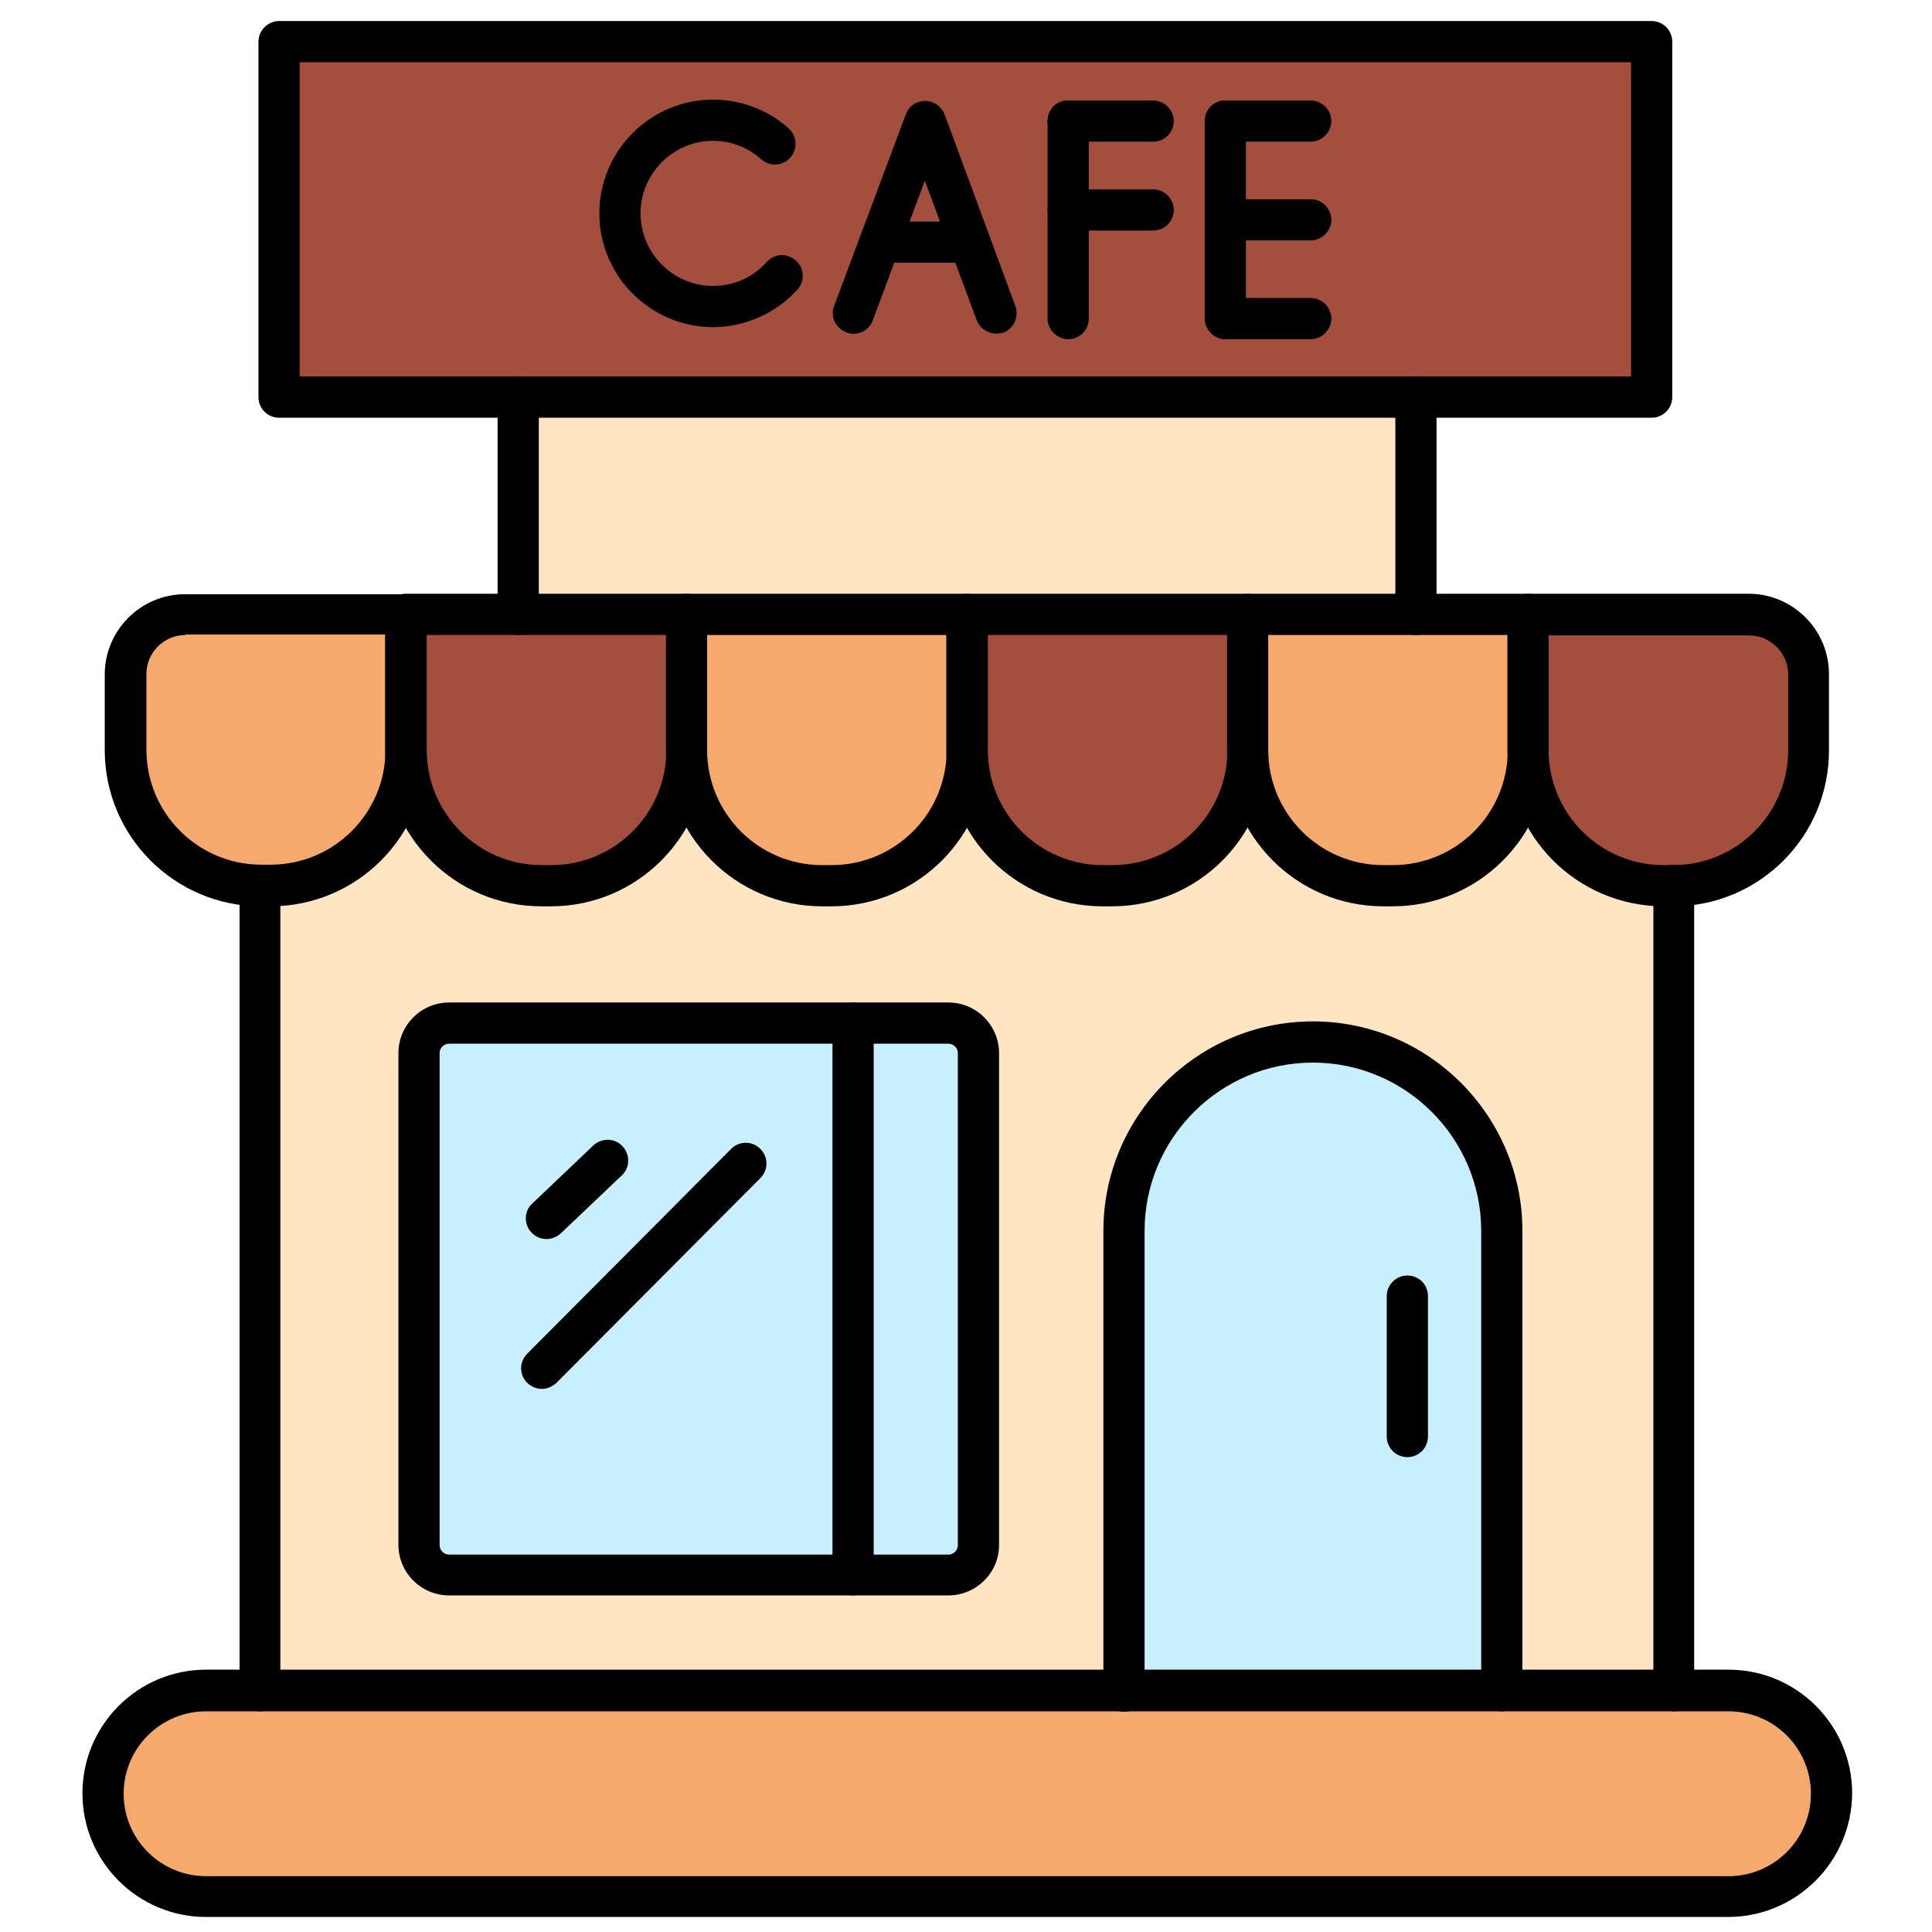
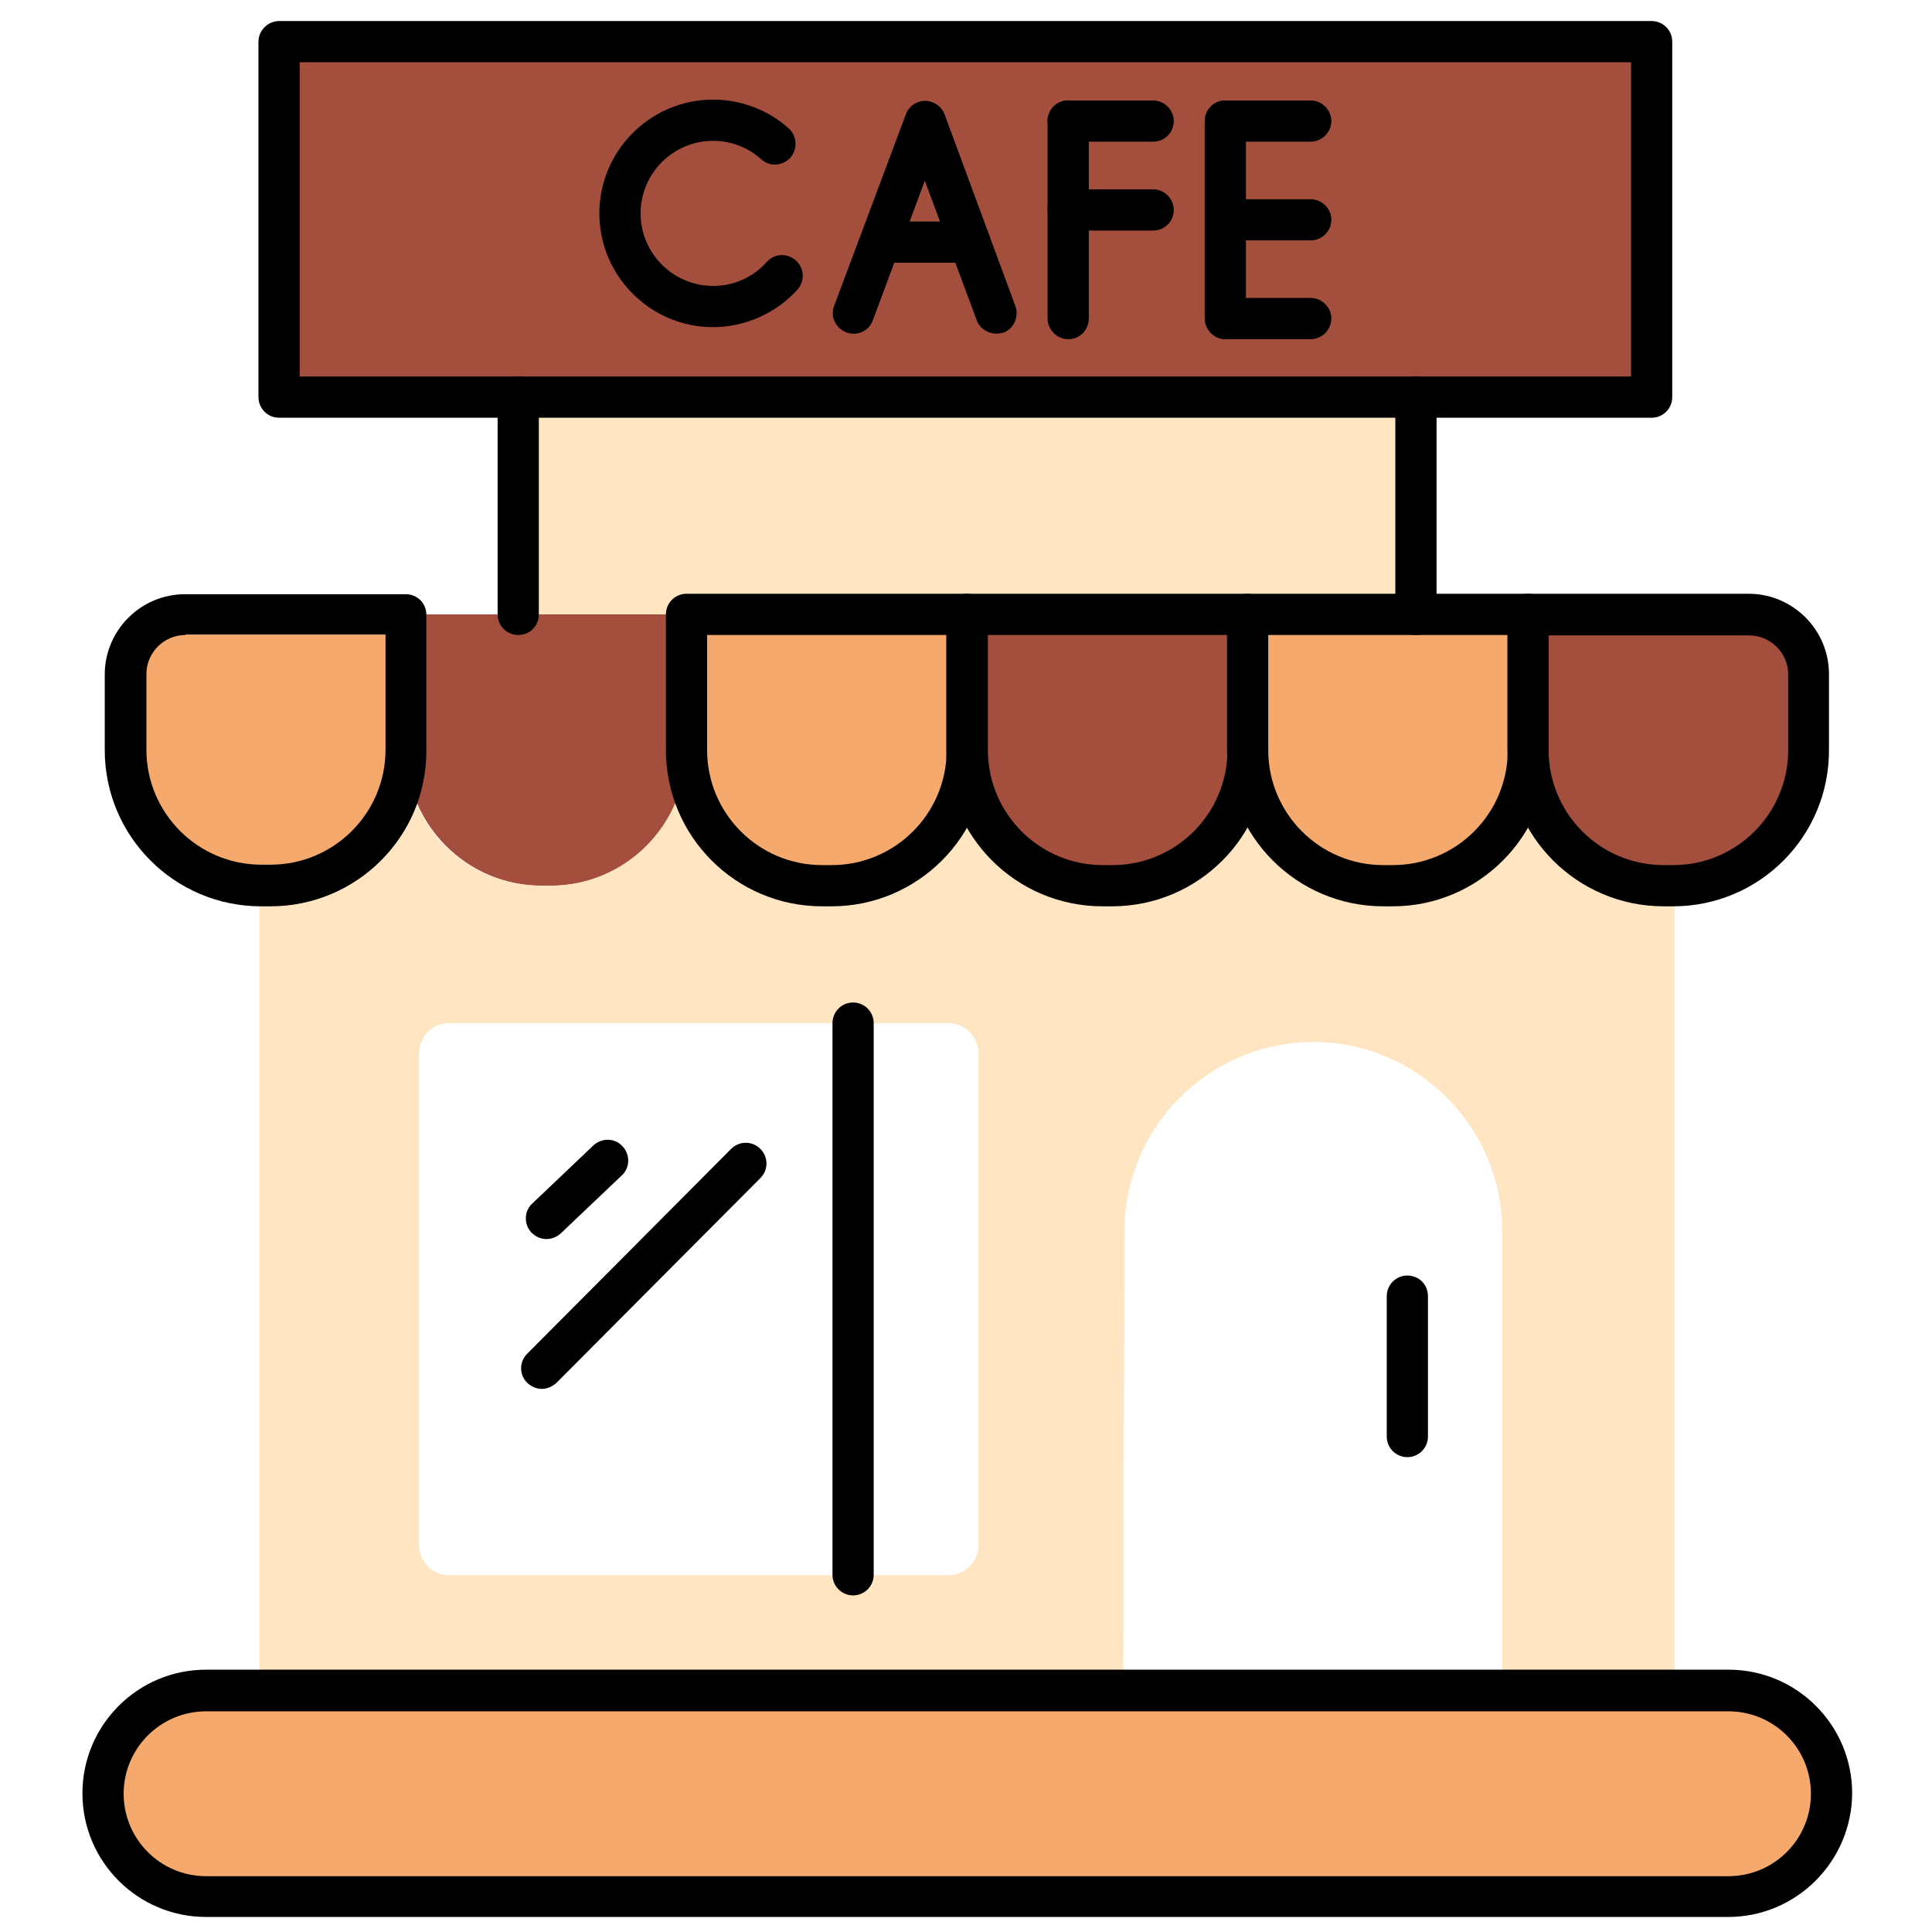
<svg xmlns="http://www.w3.org/2000/svg" width="64" height="64" viewBox="0 0 64 64" fill="none">
  <mask id="mask0_1535_75588" style="mask-type:alpha" maskUnits="userSpaceOnUse" x="0" y="0" width="64" height="64">
    <rect x="0.5" y="-0.5" width="63" height="63" transform="matrix(1 0 0 -1 0 63)" fill="white" stroke="#EEEEEE" />
  </mask>
  <g mask="url(#mask0_1535_75588)" />
  <path d="M13.454 24.846V20.352H6.144C5.049 20.352 4.167 21.248 4.167 22.329V24.832C4.167 27.292 6.172 29.312 8.633 29.326H8.96C11.435 29.34 13.454 27.321 13.454 24.846Z" fill="#F6A96C" />
  <path d="M13.454 20.352V24.846C13.454 27.321 15.474 29.34 17.948 29.34H18.261C20.736 29.34 22.756 27.321 22.756 24.846V20.352H17.18H13.454Z" fill="#A44F3E" />
  <path d="M22.741 20.352V24.846C22.741 27.321 24.761 29.34 27.236 29.34H27.548C30.023 29.34 32.043 27.321 32.043 24.846V20.352H22.741Z" fill="#F6A96C" />
  <path d="M32.043 20.352V24.846C32.043 27.321 34.062 29.34 36.537 29.34H36.85C39.324 29.34 41.344 27.321 41.344 24.846V20.352H32.043Z" fill="#A44F3E" />
  <path d="M41.33 20.352V24.846C41.33 27.321 43.349 29.34 45.824 29.34H46.137C48.611 29.34 50.631 27.321 50.631 24.846V20.352H46.919H41.33Z" fill="#F6A96C" />
  <path d="M50.617 20.352V24.846C50.617 27.321 52.636 29.34 55.111 29.34H55.452C57.913 29.326 59.918 27.307 59.918 24.846V22.343C59.918 21.248 59.022 20.366 57.941 20.366H50.617V20.352Z" fill="#A44F3E" />
-   <path fill-rule="evenodd" clip-rule="evenodd" d="M32.412 51.186V34.887C32.412 34.347 31.971 33.892 31.417 33.892H28.259V52.167H31.417C31.957 52.167 32.412 51.726 32.412 51.186ZM28.259 52.167V33.892H14.876C14.336 33.892 13.881 34.332 13.881 34.887V51.186C13.881 51.726 14.322 52.181 14.876 52.181H28.259V52.167ZM37.248 40.775V56.007H49.764V40.775C49.764 37.333 46.947 34.517 43.506 34.517C40.05 34.517 37.248 37.333 37.248 40.775Z" fill="#C8EFFE" />
  <path fill-rule="evenodd" clip-rule="evenodd" d="M37.248 40.775C37.248 37.333 40.064 34.517 43.506 34.517C46.947 34.517 49.764 37.333 49.764 40.775V56.007H55.467V29.34H55.125C52.651 29.34 50.631 27.321 50.631 24.846C50.631 27.321 48.611 29.34 46.137 29.34H45.824C43.349 29.34 41.33 27.321 41.33 24.846C41.33 27.321 39.31 29.34 36.836 29.34H36.523C34.048 29.34 32.028 27.321 32.028 24.846C32.028 27.321 30.009 29.34 27.534 29.34H27.221C24.747 29.34 22.727 27.321 22.727 24.846C22.727 27.321 20.707 29.34 18.233 29.34H17.92C15.445 29.34 13.426 27.321 13.426 24.846C13.426 27.321 11.406 29.34 8.932 29.34H8.59V56.007H37.205L37.248 40.775ZM32.412 34.887V51.186C32.412 51.726 31.971 52.181 31.417 52.181H14.876C14.336 52.181 13.881 51.74 13.881 51.186V34.887C13.881 34.347 14.322 33.892 14.876 33.892H31.417C31.957 33.892 32.412 34.347 32.412 34.887Z" fill="#FFE5C2" />
  <path d="M49.749 56.007H6.827C4.949 56.007 3.413 57.543 3.413 59.42C3.413 61.298 4.949 62.834 6.827 62.834H57.259C59.136 62.834 60.672 61.298 60.672 59.42C60.672 57.543 59.136 56.007 57.259 56.007H55.467H49.749Z" fill="#F6A96C" />
  <path d="M17.166 13.156H54.713V1.38H9.244V13.156H17.166Z" fill="#A44F3E" />
  <path fill-rule="evenodd" clip-rule="evenodd" d="M46.905 20.352V13.156H17.166V20.352H41.33H46.905Z" fill="#FFE5C2" />
  <path d="M57.244 63.502H6.827C4.565 63.502 2.731 61.668 2.731 59.406C2.731 57.145 4.565 55.31 6.827 55.31H57.259C59.52 55.31 61.355 57.145 61.355 59.406C61.34 61.668 59.506 63.502 57.244 63.502ZM6.827 56.69C5.319 56.69 4.096 57.913 4.096 59.42C4.096 60.928 5.319 62.151 6.827 62.151H57.259C58.766 62.151 59.989 60.928 59.989 59.42C59.989 57.913 58.766 56.69 57.259 56.69H6.827Z" fill="black" />
-   <path d="M55.452 56.69C55.083 56.69 54.77 56.391 54.77 56.007V29.54C54.755 29.483 54.741 29.412 54.741 29.34C54.741 28.971 55.04 28.658 55.41 28.644H55.438C55.623 28.644 55.794 28.715 55.922 28.843C56.05 28.971 56.121 29.141 56.121 29.326V55.993C56.135 56.391 55.836 56.69 55.452 56.69ZM8.619 56.69C8.235 56.69 7.936 56.391 7.936 56.007V29.34C7.936 29.156 8.007 28.985 8.135 28.857C8.263 28.729 8.448 28.658 8.619 28.658H8.647C9.031 28.658 9.33 28.971 9.316 29.355C9.316 29.426 9.301 29.483 9.287 29.554V56.021C9.301 56.391 9.003 56.69 8.619 56.69ZM49.749 56.69C49.38 56.69 49.067 56.391 49.067 56.007V40.775C49.067 37.703 46.563 35.2 43.492 35.2C40.419 35.2 37.916 37.703 37.916 40.775V56.021C37.916 56.391 37.618 56.704 37.234 56.704C36.85 56.704 36.551 56.405 36.551 56.021V40.775C36.551 36.949 39.666 33.835 43.492 33.835C47.317 33.835 50.432 36.949 50.432 40.775V56.021C50.432 56.391 50.133 56.69 49.749 56.69ZM31.417 52.85H14.876C13.952 52.85 13.198 52.096 13.198 51.172V34.887C13.198 33.963 13.952 33.209 14.876 33.209H31.417C32.341 33.209 33.095 33.963 33.095 34.887V51.186C33.095 52.096 32.341 52.85 31.417 52.85ZM14.876 34.574C14.706 34.574 14.563 34.716 14.563 34.887V51.186C14.563 51.356 14.706 51.499 14.876 51.499H31.417C31.587 51.499 31.73 51.356 31.73 51.186V34.887C31.73 34.716 31.587 34.574 31.417 34.574H14.876Z" fill="black" />
  <path d="M28.26 52.85C27.89 52.85 27.577 52.551 27.577 52.167V33.892C27.577 33.522 27.875 33.209 28.26 33.209C28.643 33.209 28.942 33.522 28.942 33.892V52.167C28.942 52.551 28.629 52.85 28.26 52.85ZM17.948 46.009C17.778 46.009 17.607 45.938 17.465 45.81C17.195 45.54 17.195 45.113 17.465 44.843L24.22 38.059C24.491 37.788 24.917 37.788 25.188 38.059C25.458 38.329 25.458 38.756 25.188 39.026L18.432 45.81C18.29 45.938 18.119 46.009 17.948 46.009ZM18.105 41.045C17.92 41.045 17.749 40.974 17.607 40.832C17.351 40.562 17.351 40.121 17.636 39.865L19.655 37.945C19.925 37.689 20.366 37.689 20.622 37.973C20.878 38.244 20.878 38.684 20.594 38.94L18.574 40.86C18.432 40.988 18.261 41.045 18.105 41.045ZM8.96 30.023H8.647C5.788 30.023 3.47 27.705 3.47 24.846V22.343C3.47 20.878 4.665 19.684 6.13 19.684H13.44C13.824 19.684 14.123 19.982 14.123 20.366V24.86C14.137 27.705 11.819 30.023 8.96 30.023ZM6.144 21.035C5.433 21.035 4.85 21.618 4.85 22.329V24.832C4.85 26.937 6.556 28.644 8.661 28.644H8.96C11.065 28.644 12.771 26.937 12.771 24.832V21.02H6.144V21.035Z" fill="black" />
-   <path d="M18.247 30.023H17.934C15.075 30.023 12.757 27.705 12.757 24.846V20.352C12.757 19.982 13.07 19.669 13.44 19.669H22.727C23.097 19.669 23.41 19.968 23.41 20.352V24.846C23.424 27.705 21.106 30.023 18.247 30.023ZM14.137 21.035V24.846C14.137 26.951 15.844 28.658 17.948 28.658H18.261C20.366 28.658 22.073 26.951 22.073 24.846V21.035H14.137Z" fill="black" />
  <path d="M27.548 30.023H27.235C24.377 30.023 22.059 27.705 22.059 24.846V20.352C22.059 19.982 22.357 19.669 22.741 19.669H32.028C32.398 19.669 32.711 19.968 32.711 20.352V24.846C32.725 27.705 30.393 30.023 27.548 30.023ZM23.424 21.035V24.846C23.424 26.951 25.131 28.658 27.235 28.658H27.548C29.653 28.658 31.36 26.951 31.36 24.846V21.035H23.424Z" fill="black" />
  <path d="M36.836 30.023H36.523C33.664 30.023 31.346 27.705 31.346 24.846V20.352C31.346 19.982 31.644 19.669 32.028 19.669H41.316C41.685 19.669 41.998 19.968 41.998 20.352V24.846C42.012 27.705 39.694 30.023 36.836 30.023ZM32.725 21.035V24.846C32.725 26.951 34.432 28.658 36.537 28.658H36.85C38.955 28.658 40.661 26.951 40.661 24.846V21.035H32.725Z" fill="black" />
  <path d="M46.137 30.023H45.824C42.965 30.023 40.647 27.705 40.647 24.846V20.352C40.647 19.982 40.946 19.669 41.33 19.669H50.617C50.987 19.669 51.3 19.968 51.3 20.352V24.846C51.3 27.705 48.981 30.023 46.137 30.023ZM42.012 21.035V24.846C42.012 26.951 43.719 28.658 45.824 28.658H46.137C48.242 28.658 49.948 26.951 49.948 24.846V21.035H42.012Z" fill="black" />
  <path d="M55.424 30.023H55.111C52.252 30.023 49.934 27.705 49.934 24.846V20.352C49.934 19.982 50.233 19.669 50.617 19.669H57.927C59.392 19.669 60.587 20.864 60.587 22.329V24.832C60.601 27.705 58.283 30.023 55.424 30.023ZM51.3 21.035V24.846C51.3 26.951 53.006 28.658 55.111 28.658H55.424C57.529 28.658 59.236 26.951 59.236 24.846V22.343C59.236 21.632 58.652 21.049 57.941 21.049H51.3V21.035ZM46.62 48.27C46.251 48.27 45.938 47.972 45.938 47.588V42.937C45.938 42.567 46.236 42.254 46.62 42.254C47.004 42.254 47.303 42.553 47.303 42.937V47.588C47.303 47.957 47.004 48.27 46.62 48.27ZM23.623 10.837C21.547 10.837 19.854 9.145 19.854 7.068C19.854 4.992 21.547 3.3 23.623 3.3C24.548 3.3 25.444 3.641 26.126 4.252C26.411 4.508 26.425 4.935 26.183 5.22C25.927 5.504 25.5 5.532 25.216 5.276C24.775 4.878 24.206 4.665 23.623 4.665C22.3 4.665 21.22 5.746 21.22 7.068C21.22 8.391 22.3 9.472 23.623 9.472C24.306 9.472 24.946 9.188 25.401 8.676C25.657 8.391 26.084 8.377 26.368 8.633C26.652 8.889 26.667 9.316 26.411 9.6C25.7 10.382 24.676 10.837 23.623 10.837ZM32.996 11.051C32.725 11.051 32.455 10.88 32.356 10.61L30.635 5.988L28.914 10.61C28.786 10.965 28.388 11.15 28.032 11.008C27.676 10.866 27.492 10.482 27.634 10.126L30.009 3.783C30.108 3.513 30.364 3.342 30.649 3.342C30.933 3.342 31.189 3.527 31.289 3.783L33.636 10.14C33.764 10.496 33.579 10.894 33.237 11.022C33.166 11.036 33.081 11.051 32.996 11.051Z" fill="black" />
  <path d="M32.128 8.704H29.17C28.8 8.704 28.487 8.391 28.487 8.021C28.487 7.652 28.786 7.339 29.17 7.339H32.128C32.498 7.339 32.811 7.652 32.811 8.021C32.811 8.391 32.498 8.704 32.128 8.704ZM35.385 11.236C35.015 11.236 34.702 10.923 34.702 10.553V4.011C34.702 3.627 35.001 3.328 35.385 3.328C35.769 3.328 36.068 3.641 36.068 4.011V10.539C36.068 10.937 35.769 11.236 35.385 11.236Z" fill="black" />
  <path d="M38.201 4.693H35.385C35.015 4.693 34.702 4.38 34.702 4.011C34.702 3.641 35.001 3.328 35.385 3.328H38.201C38.571 3.328 38.883 3.641 38.883 4.011C38.883 4.38 38.585 4.693 38.201 4.693ZM38.201 7.637H35.385C35.015 7.637 34.702 7.324 34.702 6.955C34.702 6.585 35.001 6.272 35.385 6.272H38.201C38.571 6.272 38.883 6.585 38.883 6.955C38.883 7.324 38.585 7.637 38.201 7.637ZM40.59 11.236C40.22 11.236 39.907 10.923 39.907 10.553V4.011C39.907 3.627 40.206 3.328 40.59 3.328C40.974 3.328 41.273 3.641 41.273 4.011V10.539C41.273 10.937 40.974 11.236 40.59 11.236Z" fill="black" />
  <path d="M43.42 4.693H40.604C40.235 4.693 39.922 4.38 39.922 4.011C39.922 3.641 40.22 3.328 40.604 3.328H43.42C43.79 3.328 44.103 3.641 44.103 4.011C44.103 4.38 43.79 4.693 43.42 4.693ZM43.42 11.236H40.604C40.235 11.236 39.922 10.923 39.922 10.553C39.922 10.183 40.22 9.87 40.604 9.87H43.42C43.79 9.87 44.103 10.183 44.103 10.553C44.103 10.923 43.79 11.236 43.42 11.236ZM43.42 7.964H40.604C40.235 7.964 39.922 7.652 39.922 7.282C39.922 6.912 40.22 6.599 40.604 6.599H43.42C43.79 6.599 44.103 6.912 44.103 7.282C44.103 7.652 43.79 7.964 43.42 7.964ZM17.166 21.035C16.796 21.035 16.484 20.736 16.484 20.352V13.156C16.484 12.772 16.782 12.473 17.166 12.473C17.55 12.473 17.849 12.786 17.849 13.156V20.352C17.849 20.736 17.55 21.035 17.166 21.035ZM46.905 21.035C46.535 21.035 46.222 20.736 46.222 20.352V13.156C46.222 12.772 46.521 12.473 46.905 12.473C47.289 12.473 47.588 12.786 47.588 13.156V20.352C47.588 20.736 47.289 21.035 46.905 21.035Z" fill="black" />
  <path d="M54.713 13.838H9.244C8.86 13.838 8.562 13.525 8.562 13.156V1.38C8.562 1.01 8.875 0.697 9.244 0.697H54.713C55.083 0.697 55.395 0.996 55.395 1.38V13.156C55.395 13.54 55.083 13.838 54.713 13.838ZM9.927 12.473H54.03V2.062H9.927V12.473Z" fill="black" />
</svg>